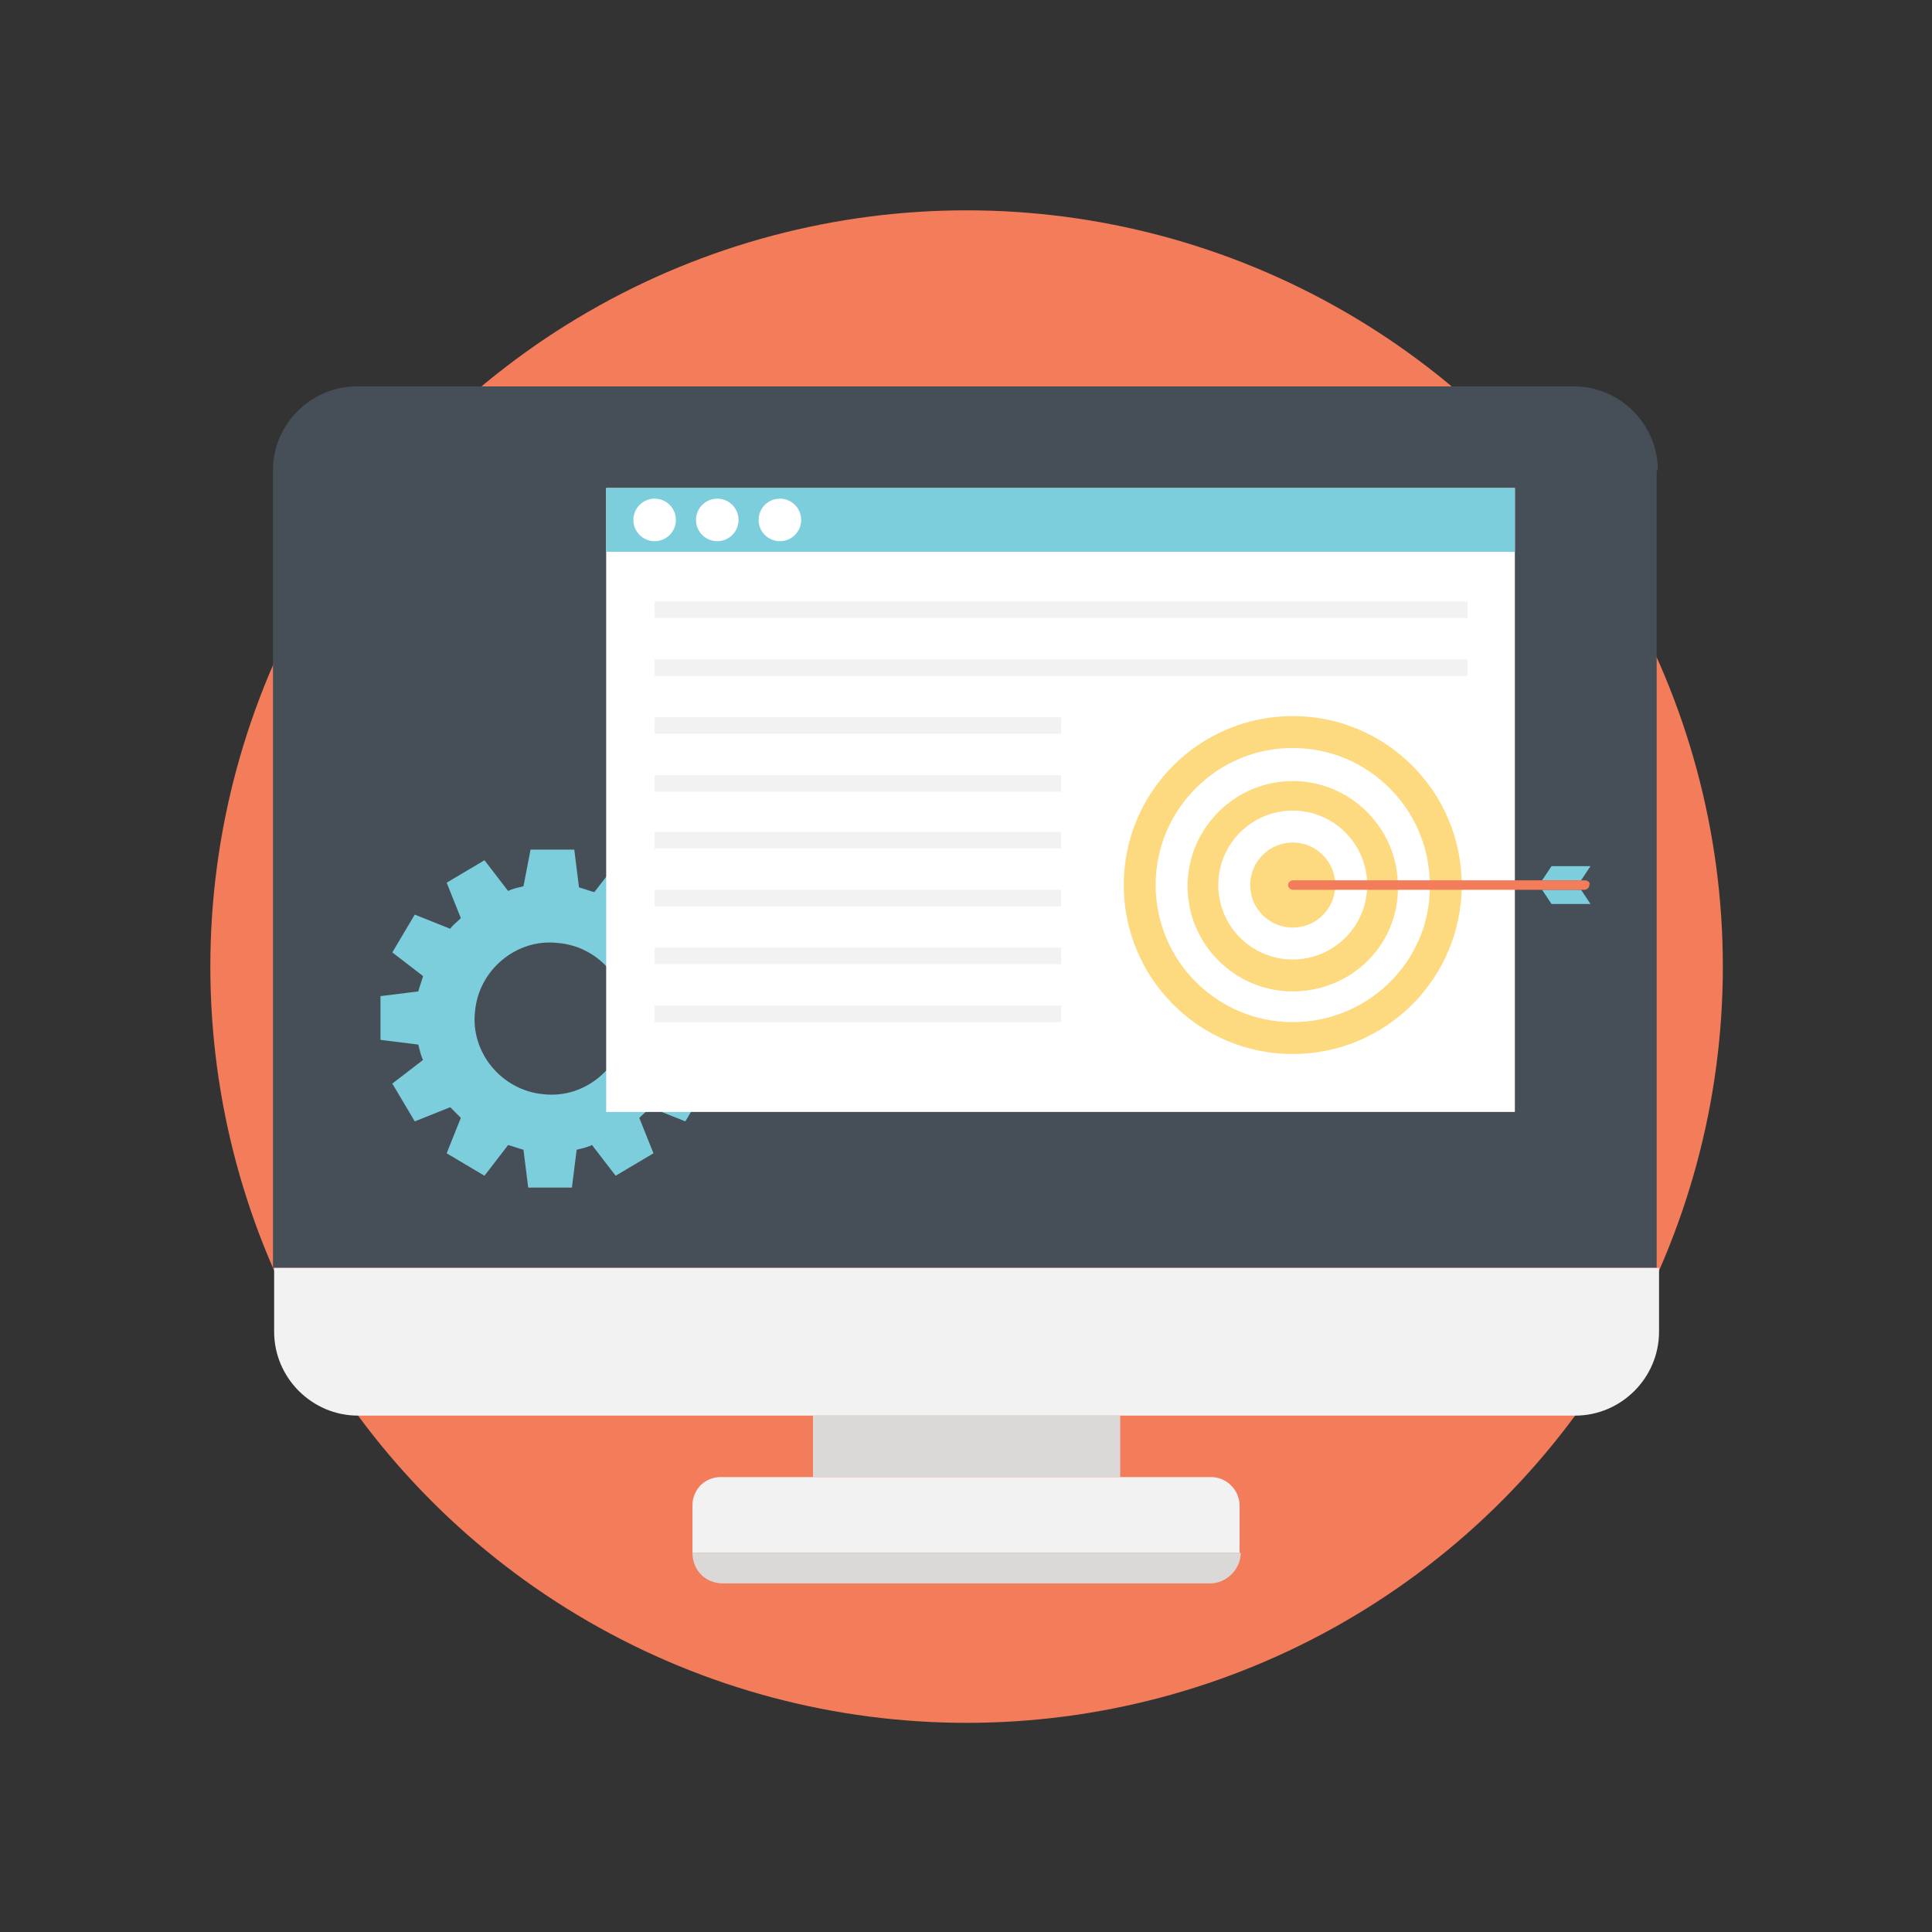
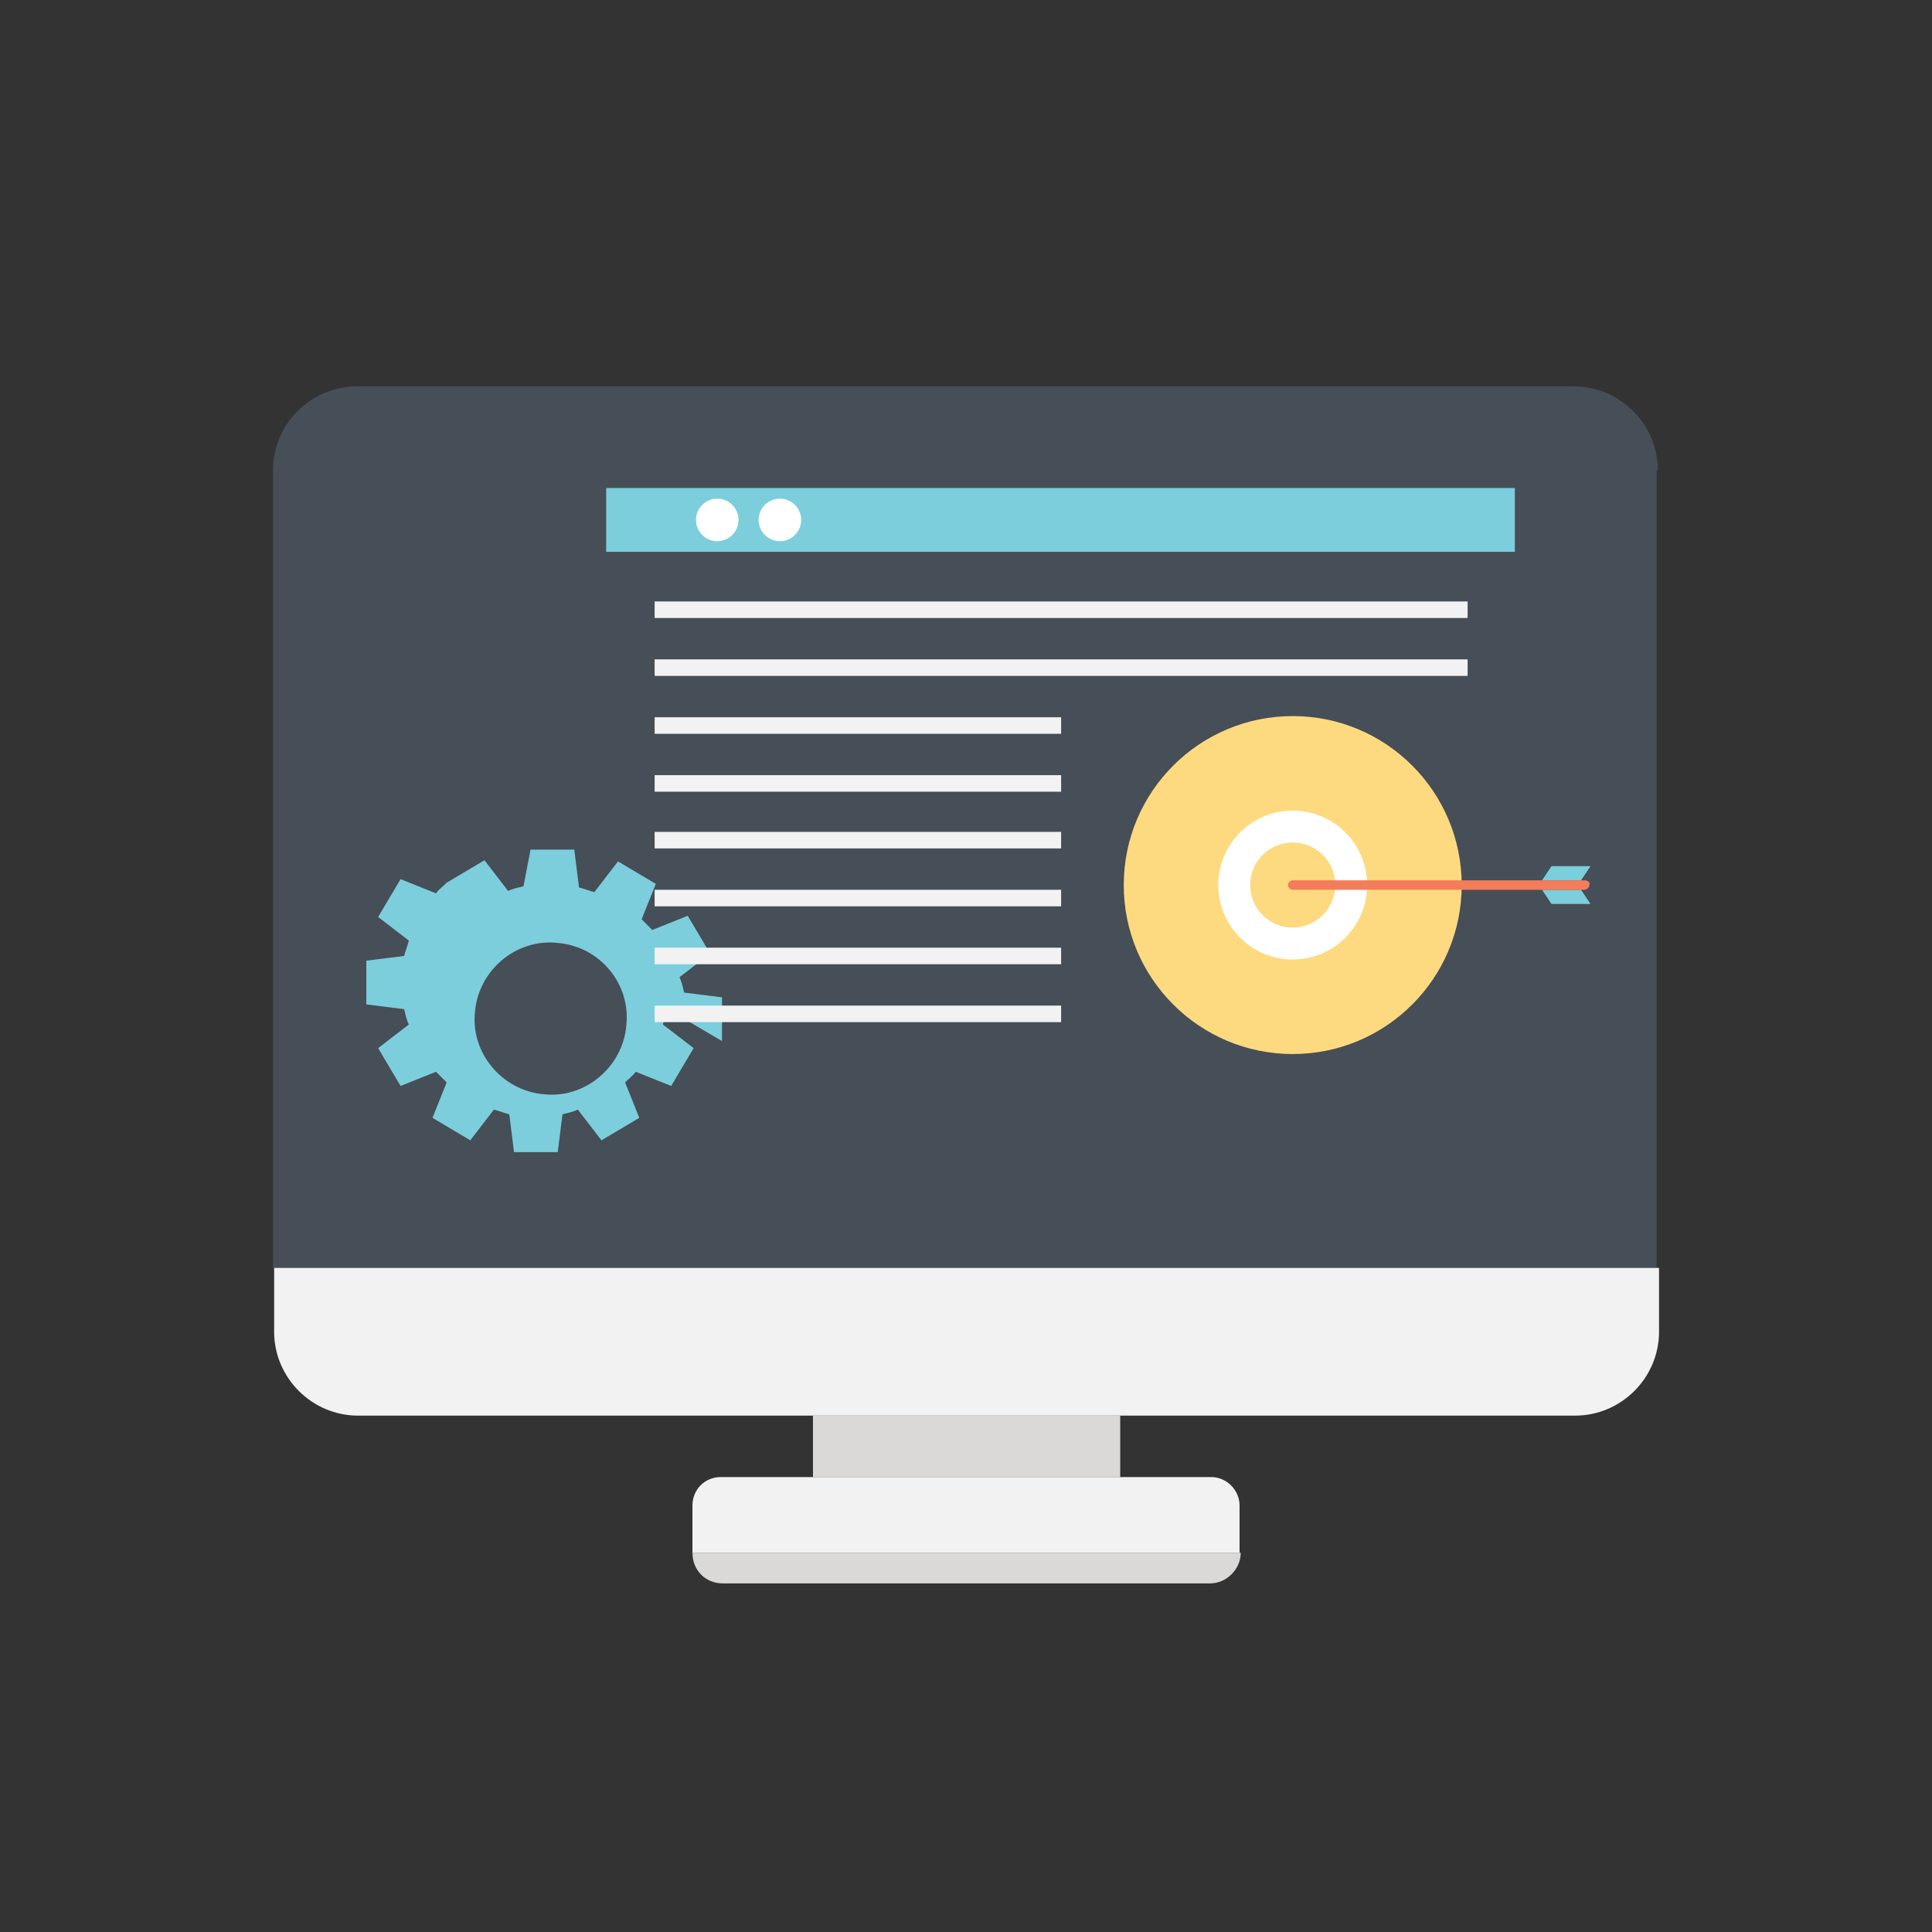
<svg xmlns="http://www.w3.org/2000/svg" version="1.1" id="Layer_1" x="0px" y="0px" viewBox="0 0 163.5 163.5" style="enable-background:new 0 0 163.5 163.5;" xml:space="preserve">
  <rect x="0" y="0" width="163.5" height="163.5" fill="#333333" stroke="none" />
  <style type="text/css">
	.st0{fill:#F37C5A;}
	.st1{fill:#464E58;}
	.st2{fill:#F2F2F2;}
	.st3{fill:#DAD9D8;}
	.st4{fill:#7CCEDC;}
	.st5{fill:#FFFFFF;}
	.st6{fill:#FDDA7F;}
</style>
  <g>
    <g id="XMLID_1_">
      <g>
-         <circle class="st0" cx="81.8" cy="81.8" r="64" />
-       </g>
+         </g>
    </g>
    <g>
      <g>
        <g>
          <path class="st1" d="M140.3,39.8c0-3.9-3.2-7.1-7.1-7.1h-103c-3.9,0-7.1,3.2-7.1,7.1v67.5h117.1V39.8z" />
        </g>
      </g>
      <g>
        <g>
          <path class="st2" d="M23.2,107.3v5.4c0,3.9,3.2,7.1,7.1,7.1h103c3.9,0,7.1-3.2,7.1-7.1v-5.4H23.2z" />
        </g>
      </g>
      <g>
        <g>
          <rect x="68.8" y="119.8" class="st3" width="26" height="5.2" />
        </g>
      </g>
      <g>
        <g>
          <path class="st2" d="M102.5,125H61c-1.4,0-2.4,1.1-2.4,2.4v4h46.3v-4C104.9,126.1,103.8,125,102.5,125z" />
        </g>
      </g>
      <g>
        <g>
          <path class="st3" d="M61.2,134h41.2c1.4,0,2.6-1.2,2.6-2.6l0,0H58.6l0,0C58.6,132.9,59.7,134,61.2,134z" />
        </g>
      </g>
    </g>
    <g>
      <g>
        <g>
-           <path class="st4" d="M61.1,88.1v-3.7l-3.2-0.4c-0.1-0.4-0.2-0.9-0.4-1.3l2.6-2l-1.9-3.2l-3,1.2c-0.3-0.3-0.6-0.6-0.9-0.9l1.2-3      l-3.2-1.9l-2,2.6c-0.4-0.1-0.9-0.3-1.3-0.4l-0.4-3.2h-3.7L44.3,75c-0.4,0.1-0.9,0.2-1.3,0.4l-2-2.6l-3.2,1.9l1.2,3      c-0.3,0.3-0.7,0.6-0.9,0.9l-3-1.2l-1.9,3.2l2.6,2c-0.1,0.4-0.3,0.9-0.4,1.3l-3.2,0.4v3.7l3.2,0.4c0.1,0.4,0.2,0.9,0.4,1.3      l-2.6,2l1.9,3.2l3-1.2c0.3,0.3,0.6,0.6,0.9,0.9l-1.2,3l3.2,1.9l2-2.6c0.4,0.1,0.9,0.3,1.3,0.4l0.4,3.2h3.7l0.4-3.2      c0.4-0.1,0.9-0.2,1.3-0.4l2,2.6l3.2-1.9l-1.2-3c0.3-0.3,0.7-0.6,0.9-0.9l3,1.2l1.9-3.2l-2.6-2c0.1-0.4,0.3-0.9,0.4-1.3      L61.1,88.1z M53,86.8c-0.3,3.5-3.5,6.2-7,5.8c-3.5-0.3-6.2-3.5-5.8-7c0.3-3.5,3.5-6.2,7-5.8C50.8,80.1,53.4,83.3,53,86.8z" />
+           <path class="st4" d="M61.1,88.1v-3.7l-3.2-0.4c-0.1-0.4-0.2-0.9-0.4-1.3l2.6-2l-1.9-3.2l-3,1.2c-0.3-0.3-0.6-0.6-0.9-0.9l1.2-3      l-3.2-1.9l-2,2.6c-0.4-0.1-0.9-0.3-1.3-0.4l-0.4-3.2h-3.7L44.3,75c-0.4,0.1-0.9,0.2-1.3,0.4l-2-2.6l-3.2,1.9c-0.3,0.3-0.7,0.6-0.9,0.9l-3-1.2l-1.9,3.2l2.6,2c-0.1,0.4-0.3,0.9-0.4,1.3l-3.2,0.4v3.7l3.2,0.4c0.1,0.4,0.2,0.9,0.4,1.3      l-2.6,2l1.9,3.2l3-1.2c0.3,0.3,0.6,0.6,0.9,0.9l-1.2,3l3.2,1.9l2-2.6c0.4,0.1,0.9,0.3,1.3,0.4l0.4,3.2h3.7l0.4-3.2      c0.4-0.1,0.9-0.2,1.3-0.4l2,2.6l3.2-1.9l-1.2-3c0.3-0.3,0.7-0.6,0.9-0.9l3,1.2l1.9-3.2l-2.6-2c0.1-0.4,0.3-0.9,0.4-1.3      L61.1,88.1z M53,86.8c-0.3,3.5-3.5,6.2-7,5.8c-3.5-0.3-6.2-3.5-5.8-7c0.3-3.5,3.5-6.2,7-5.8C50.8,80.1,53.4,83.3,53,86.8z" />
        </g>
      </g>
    </g>
    <g>
      <g>
-         <rect x="51.3" y="41.3" class="st5" width="76.9" height="52.8" />
-       </g>
+         </g>
    </g>
    <g>
      <g>
        <rect x="51.3" y="41.3" class="st4" width="76.9" height="5.4" />
      </g>
    </g>
    <g>
      <g>
-         <circle class="st5" cx="55.4" cy="44" r="1.8" />
-       </g>
+         </g>
    </g>
    <g>
      <g>
        <circle class="st5" cx="60.7" cy="44" r="1.8" />
      </g>
    </g>
    <g>
      <g>
        <circle class="st5" cx="66" cy="44" r="1.8" />
      </g>
    </g>
    <g>
      <g>
        <g>
          <circle class="st6" cx="109.4" cy="74.9" r="14.3" />
        </g>
      </g>
      <g>
        <g>
-           <path class="st5" d="M109.4,86.5c-6.4,0-11.6-5.2-11.6-11.6c0-6.4,5.2-11.6,11.6-11.6c6.4,0,11.6,5.2,11.6,11.6      C121.1,81.3,115.8,86.5,109.4,86.5z" />
-         </g>
+           </g>
      </g>
      <g>
        <g>
          <path class="st6" d="M109.4,83.9c-4.9,0-8.9-4-8.9-8.9c0-4.9,4-8.9,8.9-8.9c4.9,0,8.9,4,8.9,8.9      C118.4,79.9,114.4,83.9,109.4,83.9z" />
        </g>
      </g>
      <g>
        <g>
          <circle class="st5" cx="109.4" cy="74.9" r="6.3" />
        </g>
      </g>
      <g>
        <g>
          <circle class="st6" cx="109.4" cy="74.9" r="3.6" />
        </g>
      </g>
      <g>
        <g>
          <g>
            <polygon class="st4" points="134.6,73.3 131.3,73.3 130.5,74.5 133.8,74.5      " />
          </g>
        </g>
        <g>
          <g>
            <polygon class="st4" points="130.5,75.3 133.8,75.3 134.6,76.5 131.3,76.5      " />
          </g>
        </g>
      </g>
      <g>
        <g>
          <path class="st0" d="M134.1,74.5h-24.7c-0.2,0-0.4,0.2-0.4,0.4c0,0.2,0.2,0.4,0.4,0.4h24.7c0.2,0,0.4-0.2,0.4-0.4      C134.6,74.7,134.4,74.5,134.1,74.5z" />
        </g>
      </g>
    </g>
    <g>
      <g>
        <rect x="55.4" y="50.9" class="st2" width="68.8" height="1.4" />
      </g>
    </g>
    <g>
      <g>
        <rect x="55.4" y="55.8" class="st2" width="68.8" height="1.4" />
      </g>
    </g>
    <g>
      <g>
        <rect x="55.4" y="60.7" class="st2" width="34.4" height="1.4" />
      </g>
    </g>
    <g>
      <g>
        <rect x="55.4" y="65.6" class="st2" width="34.4" height="1.4" />
      </g>
    </g>
    <g>
      <g>
        <rect x="55.4" y="70.4" class="st2" width="34.4" height="1.4" />
      </g>
    </g>
    <g>
      <g>
        <rect x="55.4" y="75.3" class="st2" width="34.4" height="1.4" />
      </g>
    </g>
    <g>
      <g>
        <rect x="55.4" y="80.2" class="st2" width="34.4" height="1.4" />
      </g>
    </g>
    <g>
      <g>
        <rect x="55.4" y="85.1" class="st2" width="34.4" height="1.4" />
      </g>
    </g>
  </g>
</svg>